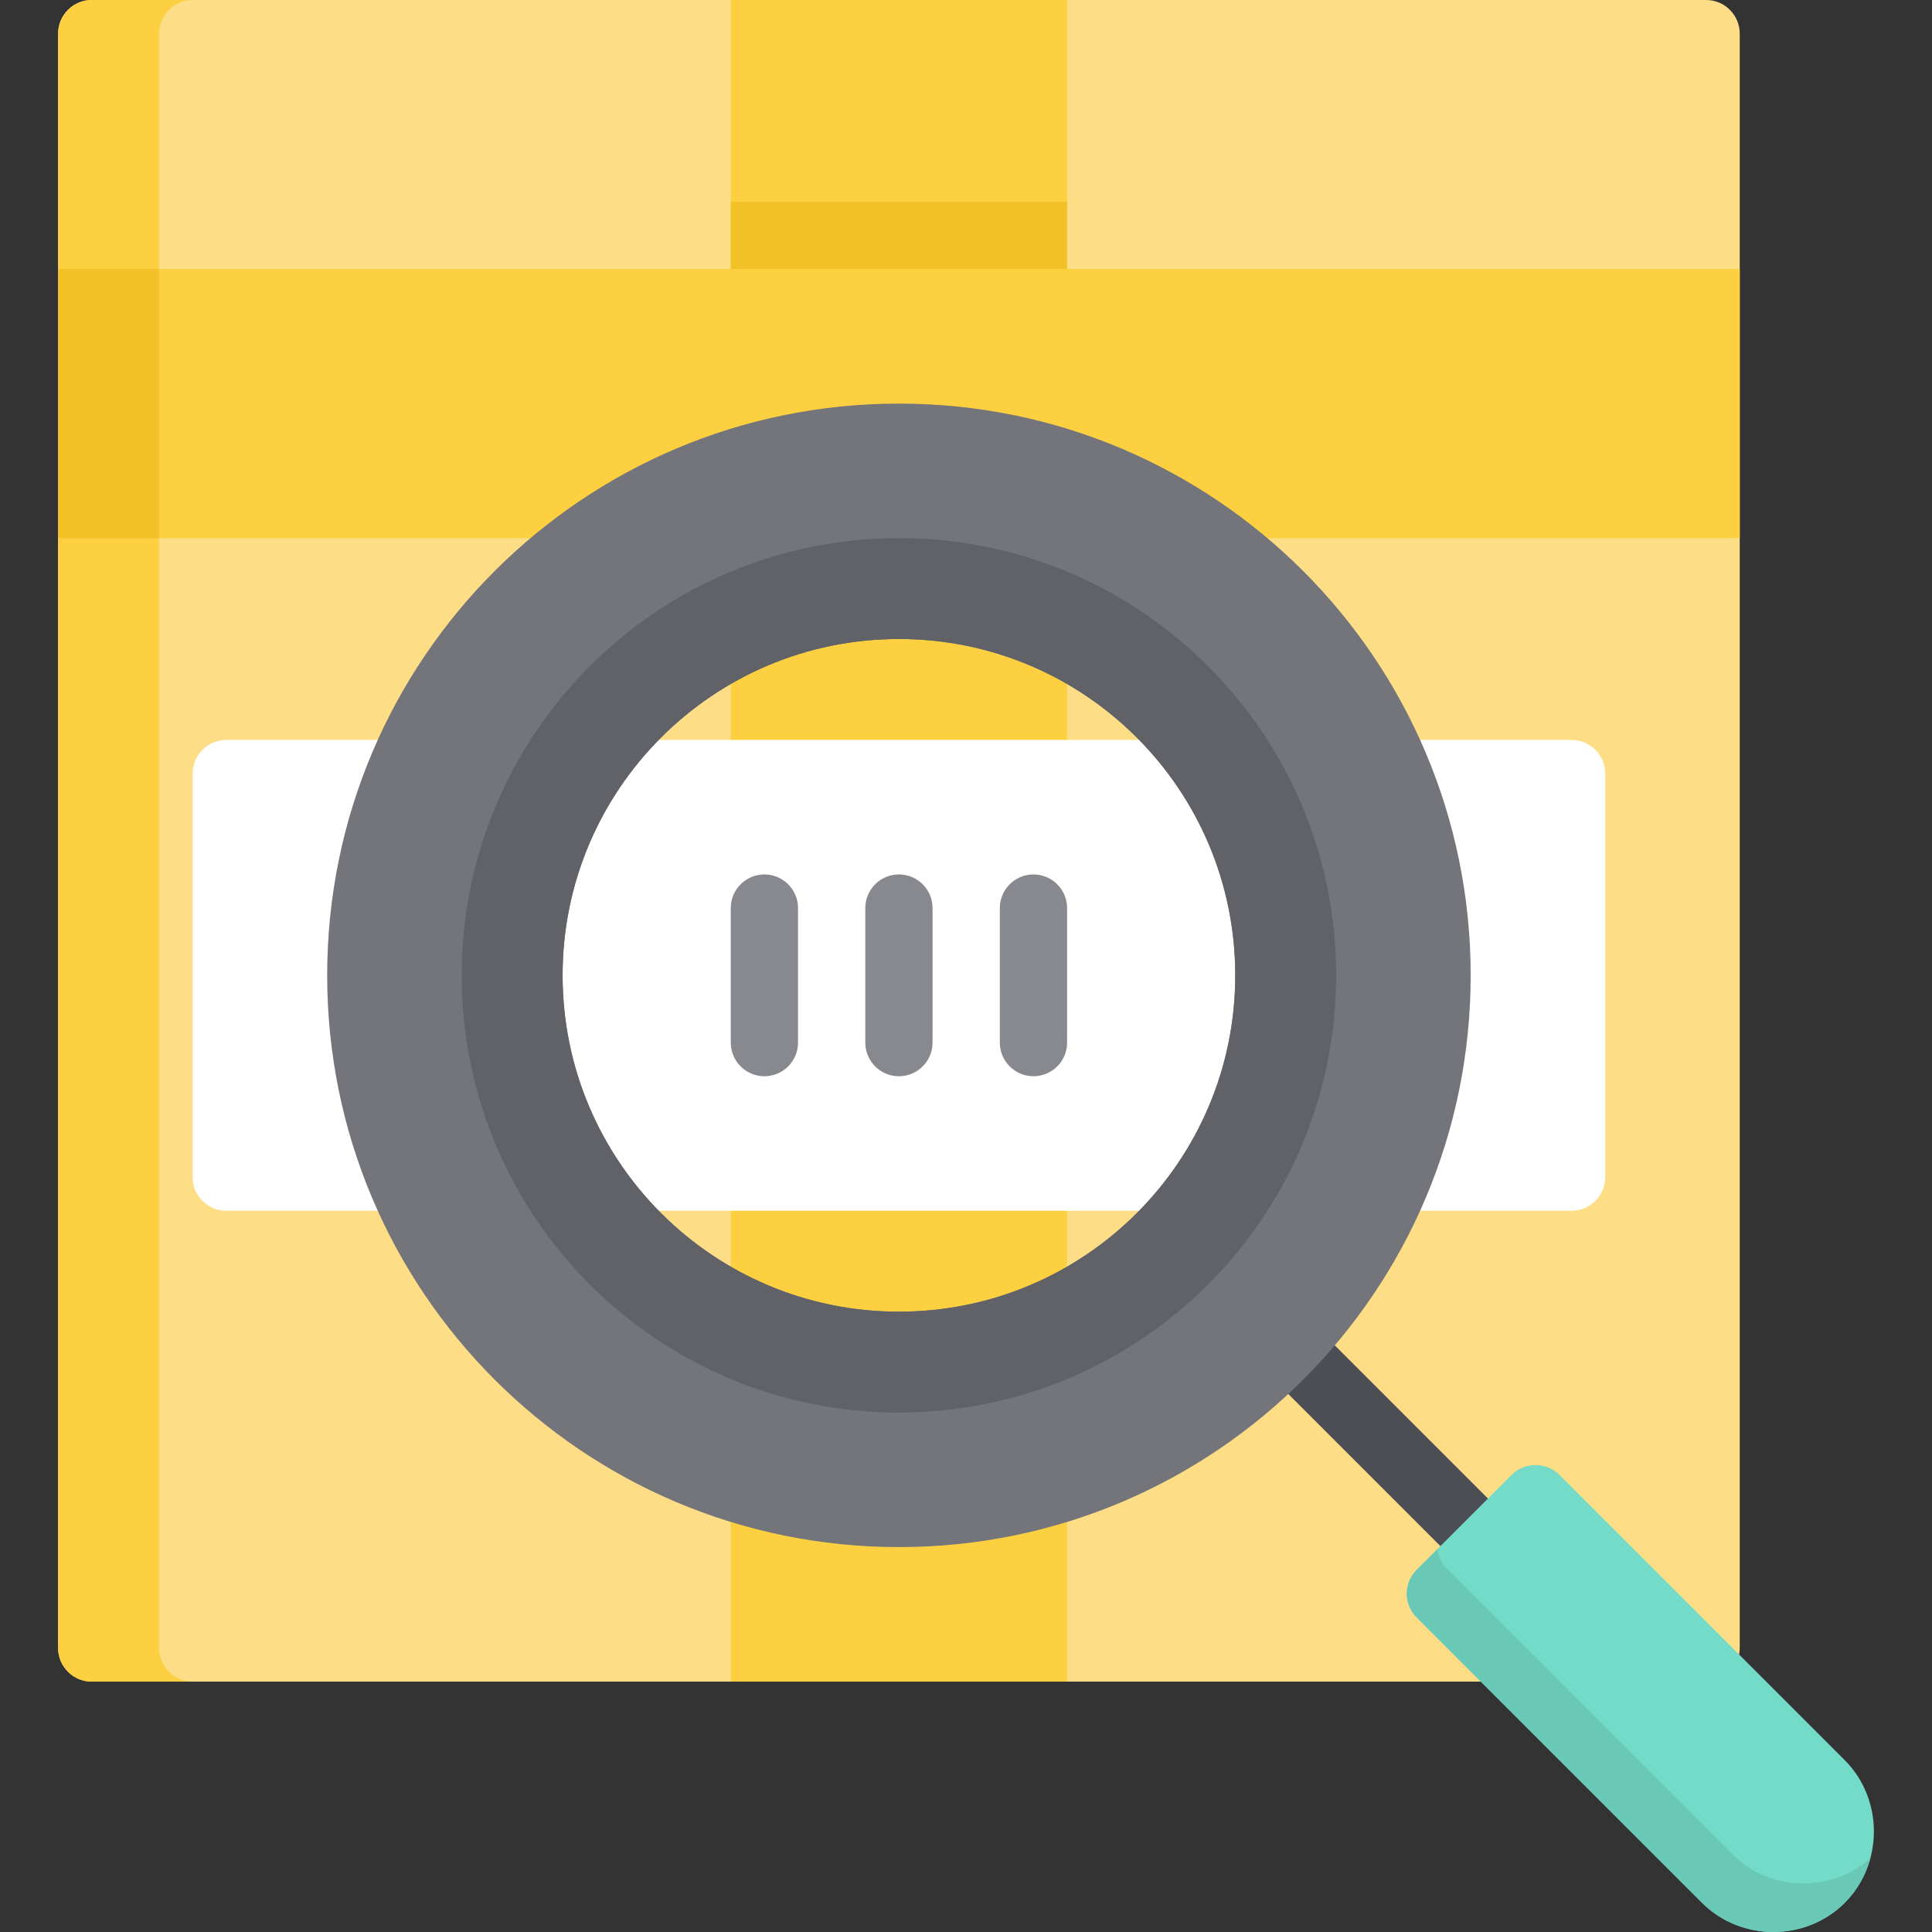
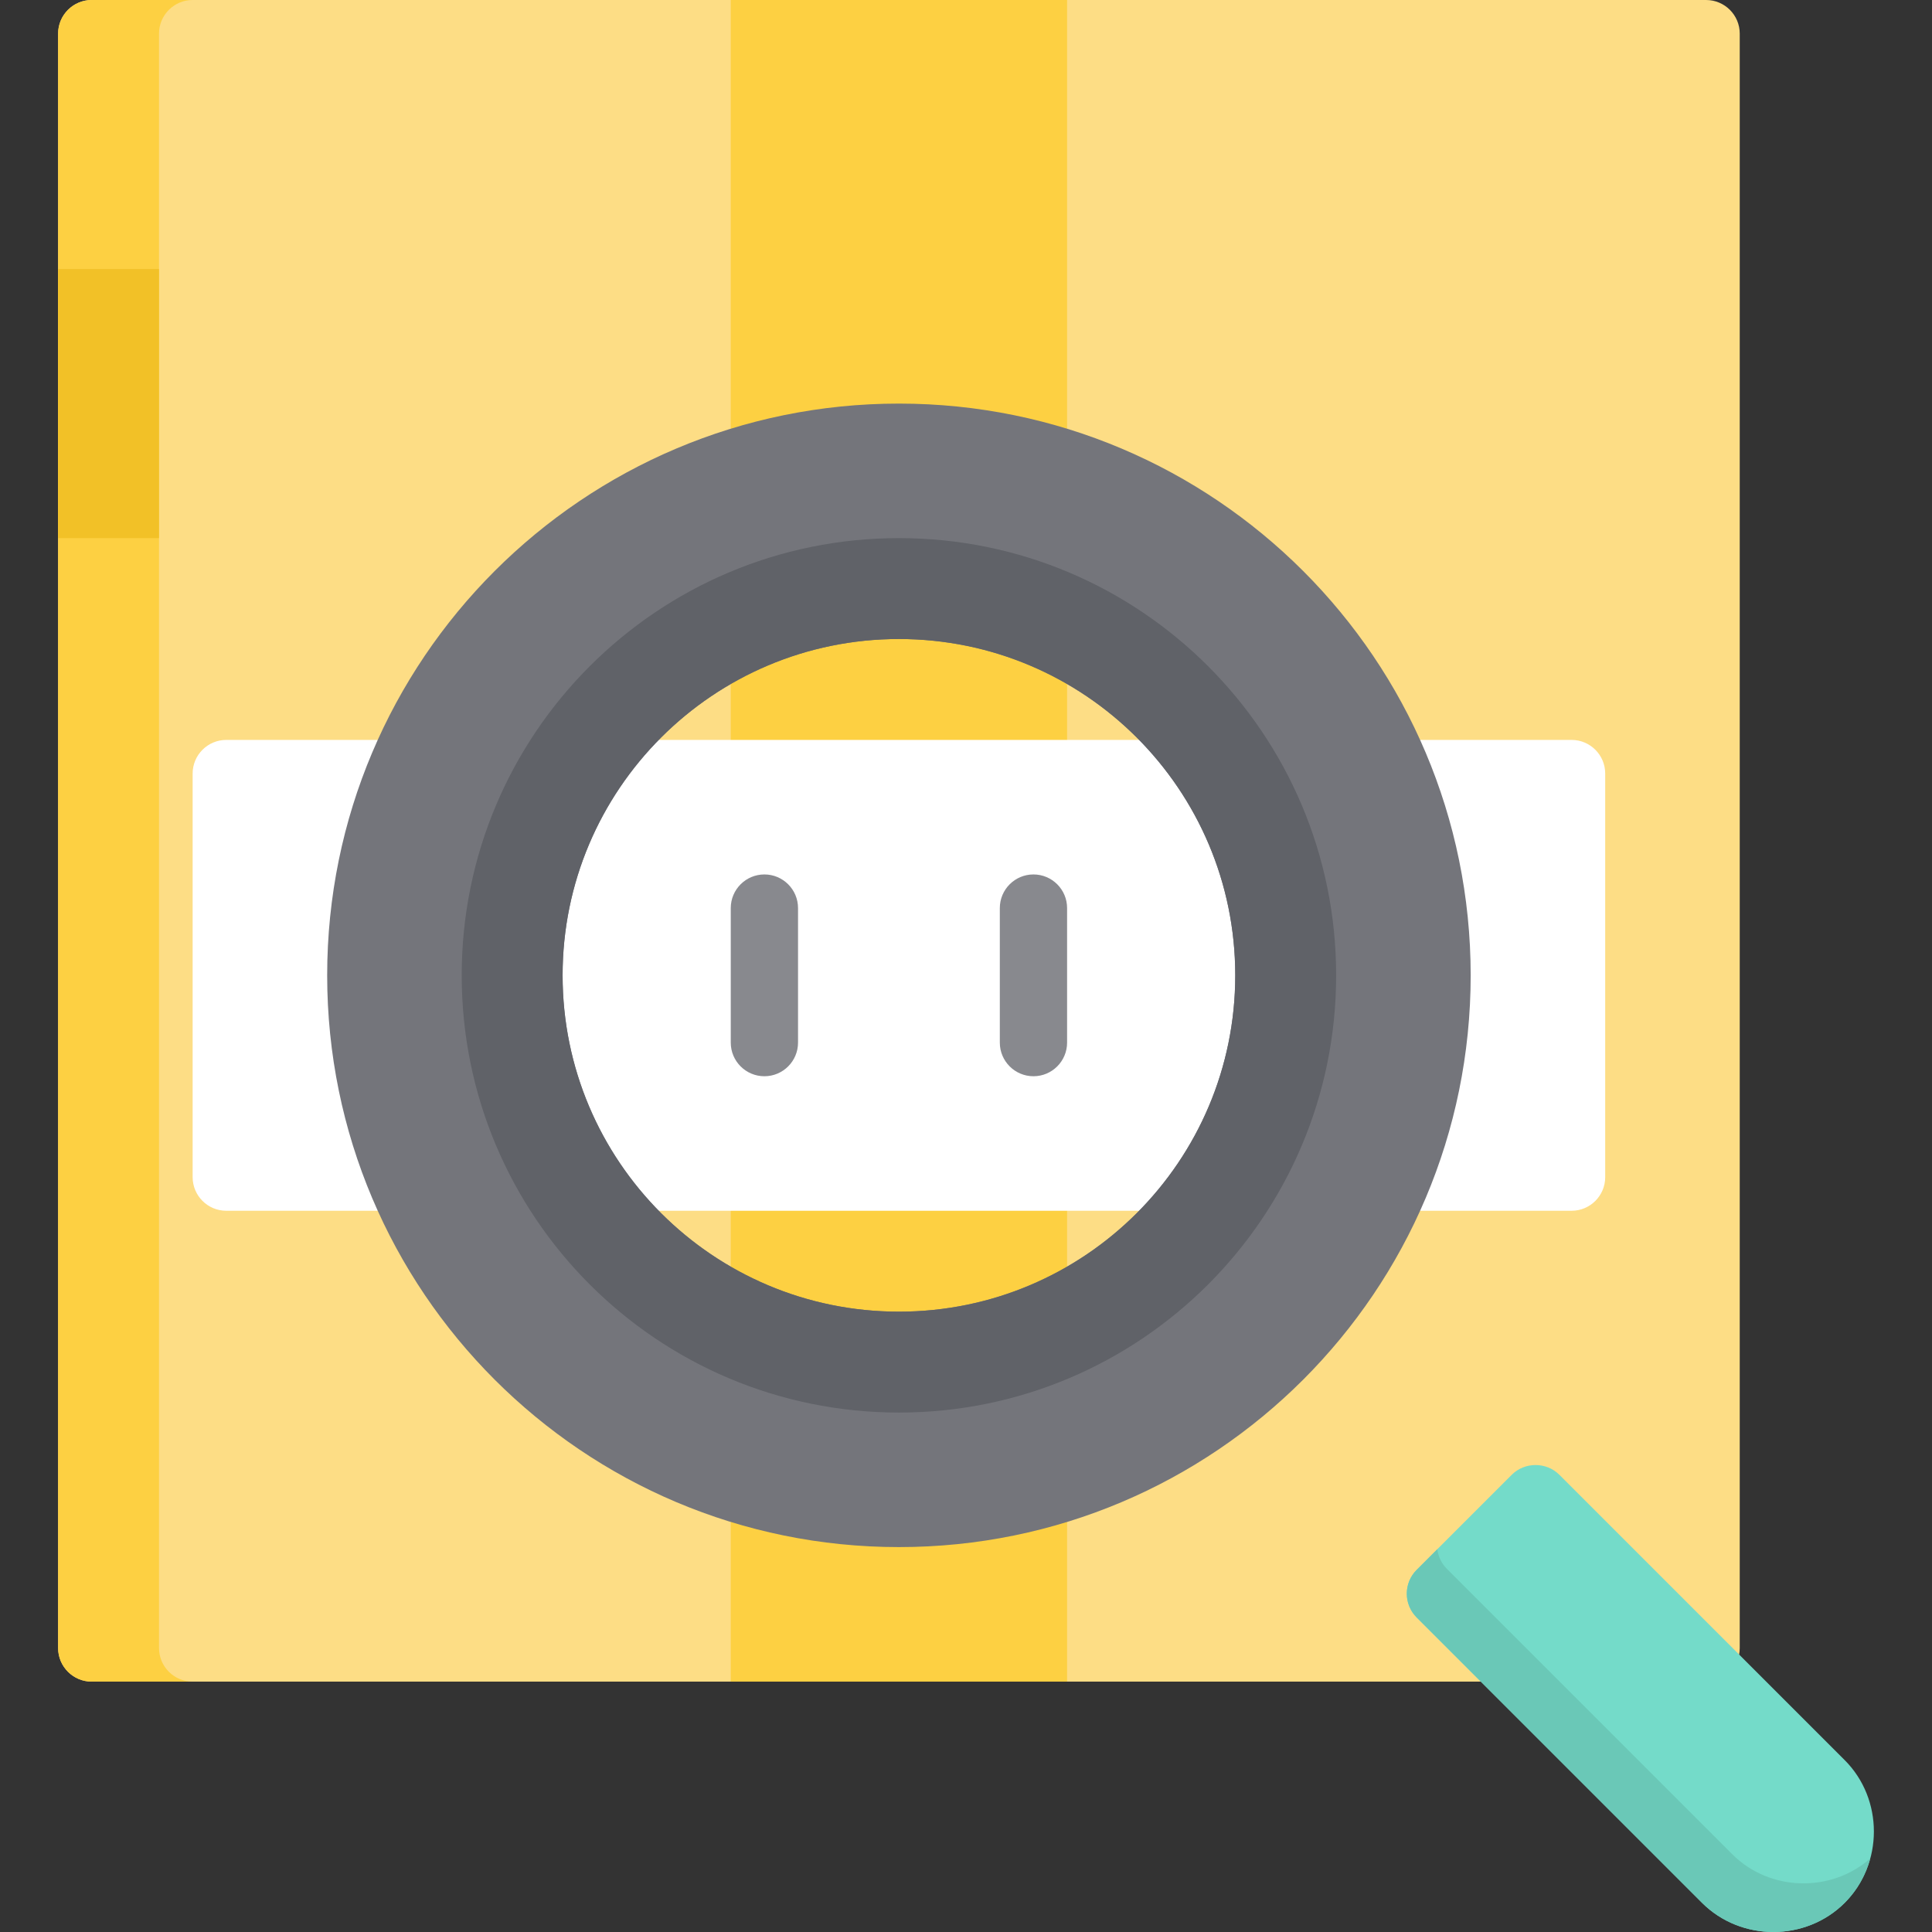
<svg xmlns="http://www.w3.org/2000/svg" version="1.1" id="Layer_1" viewBox="0 0 512 512" xml:space="preserve">
  <rect x="0" y="0" width="512" height="512" fill="#333333" stroke="none" />
  <path style="fill:#FDDD85;" d="M452.135,0H24.313C19.391,0,15.4,3.991,15.4,8.913v427.822c0,4.922,3.991,8.913,8.913,8.913h427.822  c4.922,0,8.913-3.991,8.913-8.913V8.913C461.048,3.991,457.058,0,452.135,0z" />
  <rect x="193.656" style="fill:#FDD042;" width="89.13" height="445.648" />
-   <rect x="193.656" y="53.478" style="fill:#F2C127;" width="89.13" height="106.955" />
  <g>
-     <rect x="15.4" y="71.304" style="fill:#FDD042;" width="445.648" height="71.304" />
    <path style="fill:#FDD042;" d="M42.139,436.735V8.913C42.139,3.991,46.13,0,51.052,0H24.313C19.391,0,15.4,3.991,15.4,8.913   v427.822c0,4.922,3.991,8.913,8.913,8.913h26.739C46.13,445.648,42.139,441.657,42.139,436.735z" />
  </g>
  <rect x="15.4" y="71.304" style="fill:#F2C127;" width="26.739" height="71.304" />
  <path style="fill:#FFFFFF;" d="M416.483,196.085H59.965c-4.922,0-8.913,3.991-8.913,8.913v106.955c0,4.922,3.991,8.913,8.913,8.913  h356.518c4.922,0,8.913-3.991,8.913-8.913V204.998C425.396,200.076,421.406,196.085,416.483,196.085z" />
  <g>
    <path style="fill:#88898E;" d="M113.443,285.214c-4.922,0-8.913-3.991-8.913-8.913V240.65c0-4.922,3.991-8.913,8.913-8.913   c4.922,0,8.913,3.991,8.913,8.913v35.652C122.356,281.224,118.366,285.214,113.443,285.214z" />
    <path style="fill:#88898E;" d="M202.573,285.214c-4.922,0-8.913-3.991-8.913-8.913V240.65c0-4.922,3.991-8.913,8.913-8.913   c4.922,0,8.913,3.991,8.913,8.913v35.652C211.486,281.224,207.496,285.214,202.573,285.214z" />
-     <path style="fill:#88898E;" d="M238.225,285.214c-4.922,0-8.913-3.991-8.913-8.913V240.65c0-4.922,3.991-8.913,8.913-8.913   s8.913,3.991,8.913,8.913v35.652C247.138,281.224,243.147,285.214,238.225,285.214z" />
    <path style="fill:#88898E;" d="M273.877,285.214c-4.922,0-8.913-3.991-8.913-8.913V240.65c0-4.922,3.991-8.913,8.913-8.913   s8.913,3.991,8.913,8.913v35.652C282.79,281.224,278.799,285.214,273.877,285.214z" />
    <path style="fill:#88898E;" d="M363.005,285.214c-4.922,0-8.913-3.991-8.913-8.913V240.65c0-4.922,3.991-8.913,8.913-8.913   s8.913,3.991,8.913,8.913v35.652C371.918,281.224,367.929,285.214,363.005,285.214z" />
  </g>
-   <path style="fill:#4C4E55;" d="M394.332,418.647c-2.281,0-4.562-0.87-6.303-2.61l-50.419-50.419c-3.482-3.48-3.482-9.124,0-12.604  c3.48-3.48,9.124-3.48,12.604,0l50.419,50.419c3.482,3.48,3.482,9.124,0,12.604C398.895,417.776,396.614,418.647,394.332,418.647z" />
  <path style="fill:#74DBC9;" d="M488.869,466.455l-75.629-75.629c-3.431-3.433-9.174-3.433-12.604,0l-25.209,25.209  c-3.482,3.48-3.482,9.124,0,12.604l75.629,75.629c10.307,10.307,27.508,10.308,37.814,0  C499.176,493.962,499.175,476.762,488.869,466.455z" />
  <path style="fill:#6AC8B7;" d="M459.072,491.394l-75.629-75.629c-1.462-1.462-2.302-3.307-2.536-5.211l-5.482,5.481  c-3.482,3.48-3.482,9.124,0,12.604l75.629,75.629c10.307,10.307,27.508,10.308,37.814,0c3.343-3.344,5.584-7.417,6.758-11.739  C485.225,501.659,468.975,501.298,459.072,491.394z" />
  <path style="fill:#74757B;" d="M238.225,106.955c-83.683,0-151.52,67.838-151.52,151.52s67.838,151.52,151.52,151.52  s151.52-67.838,151.52-151.52S321.907,106.955,238.225,106.955z M238.225,347.605c-49.225,0-89.13-39.904-89.13-89.13  s39.904-89.13,89.13-89.13s89.13,39.904,89.13,89.13S287.449,347.605,238.225,347.605z" />
  <path style="fill:#606268;" d="M238.225,142.607c-63.993,0-115.868,51.876-115.868,115.868s51.876,115.868,115.868,115.868  s115.868-51.876,115.868-115.868S302.217,142.607,238.225,142.607z M238.225,347.605c-49.225,0-89.13-39.904-89.13-89.13  s39.904-89.13,89.13-89.13s89.13,39.904,89.13,89.13C327.354,307.701,287.449,347.605,238.225,347.605z" />
</svg>